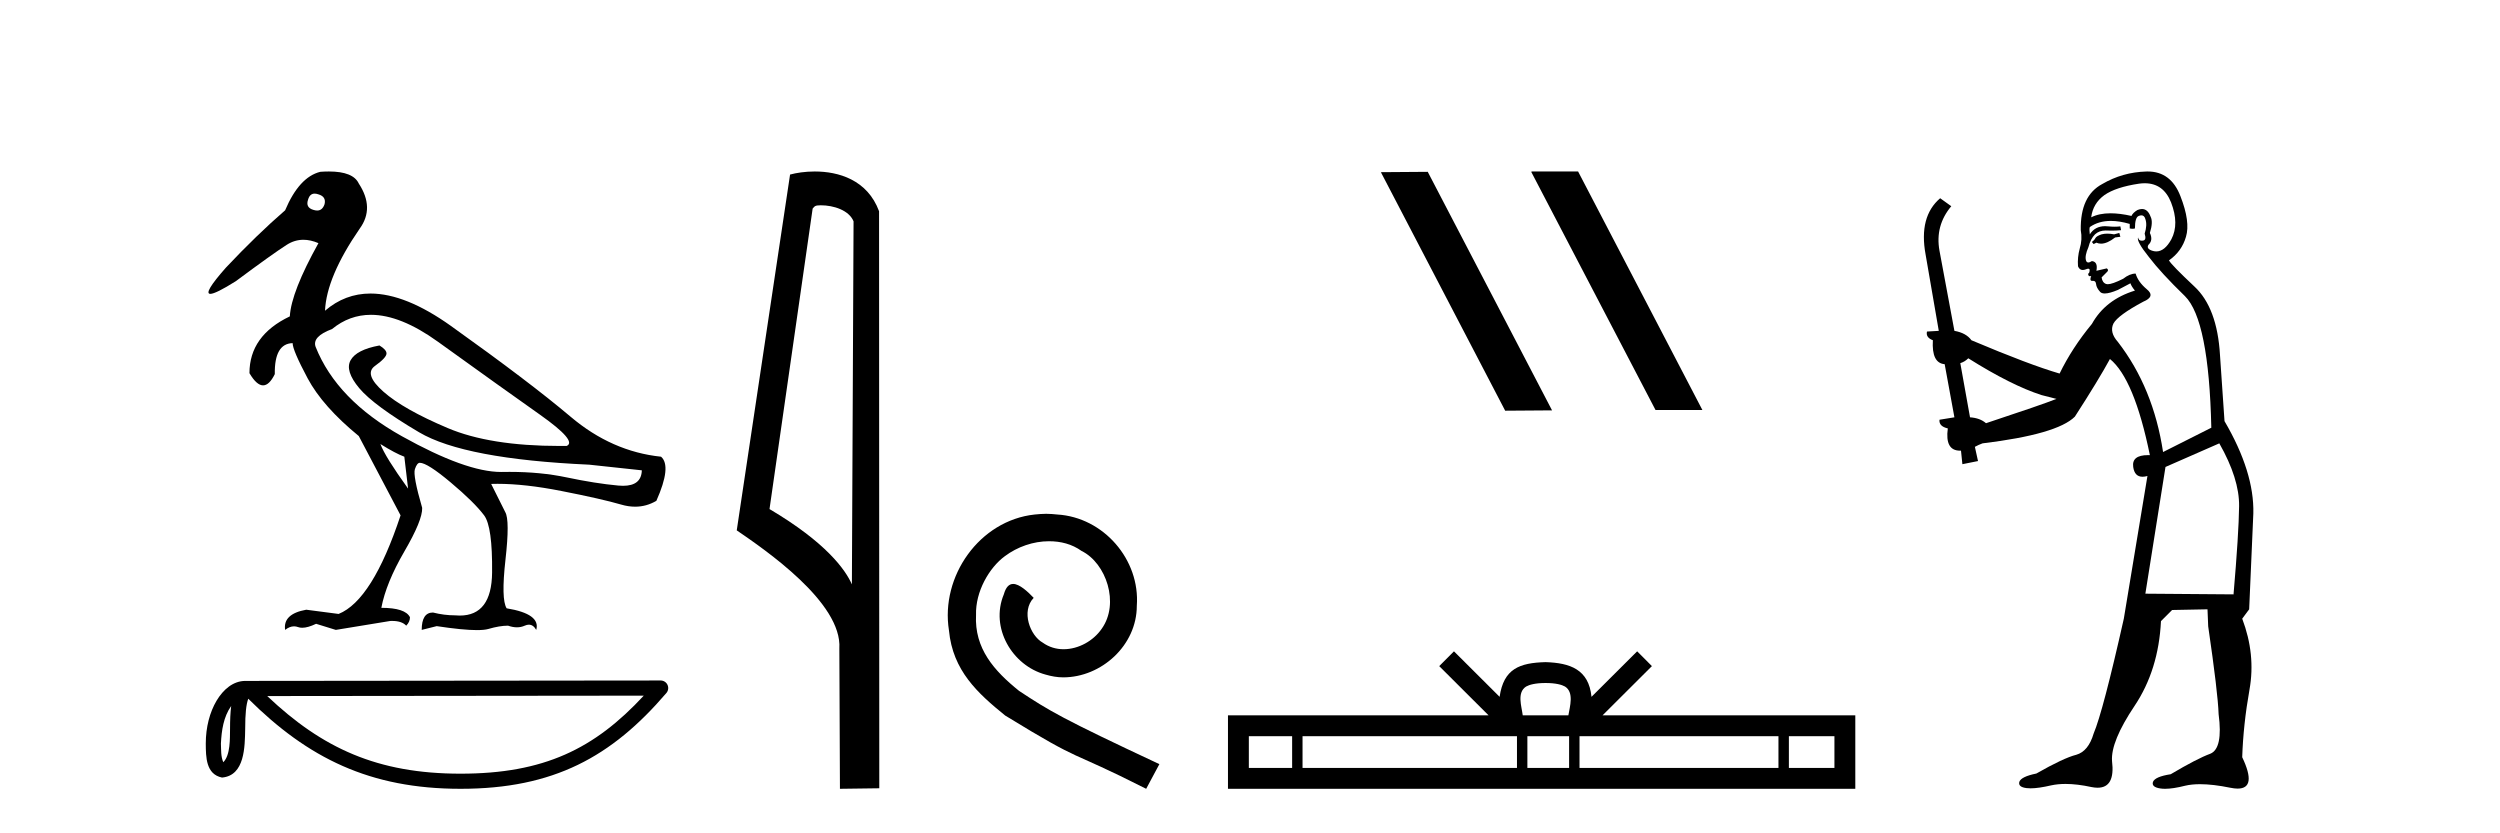
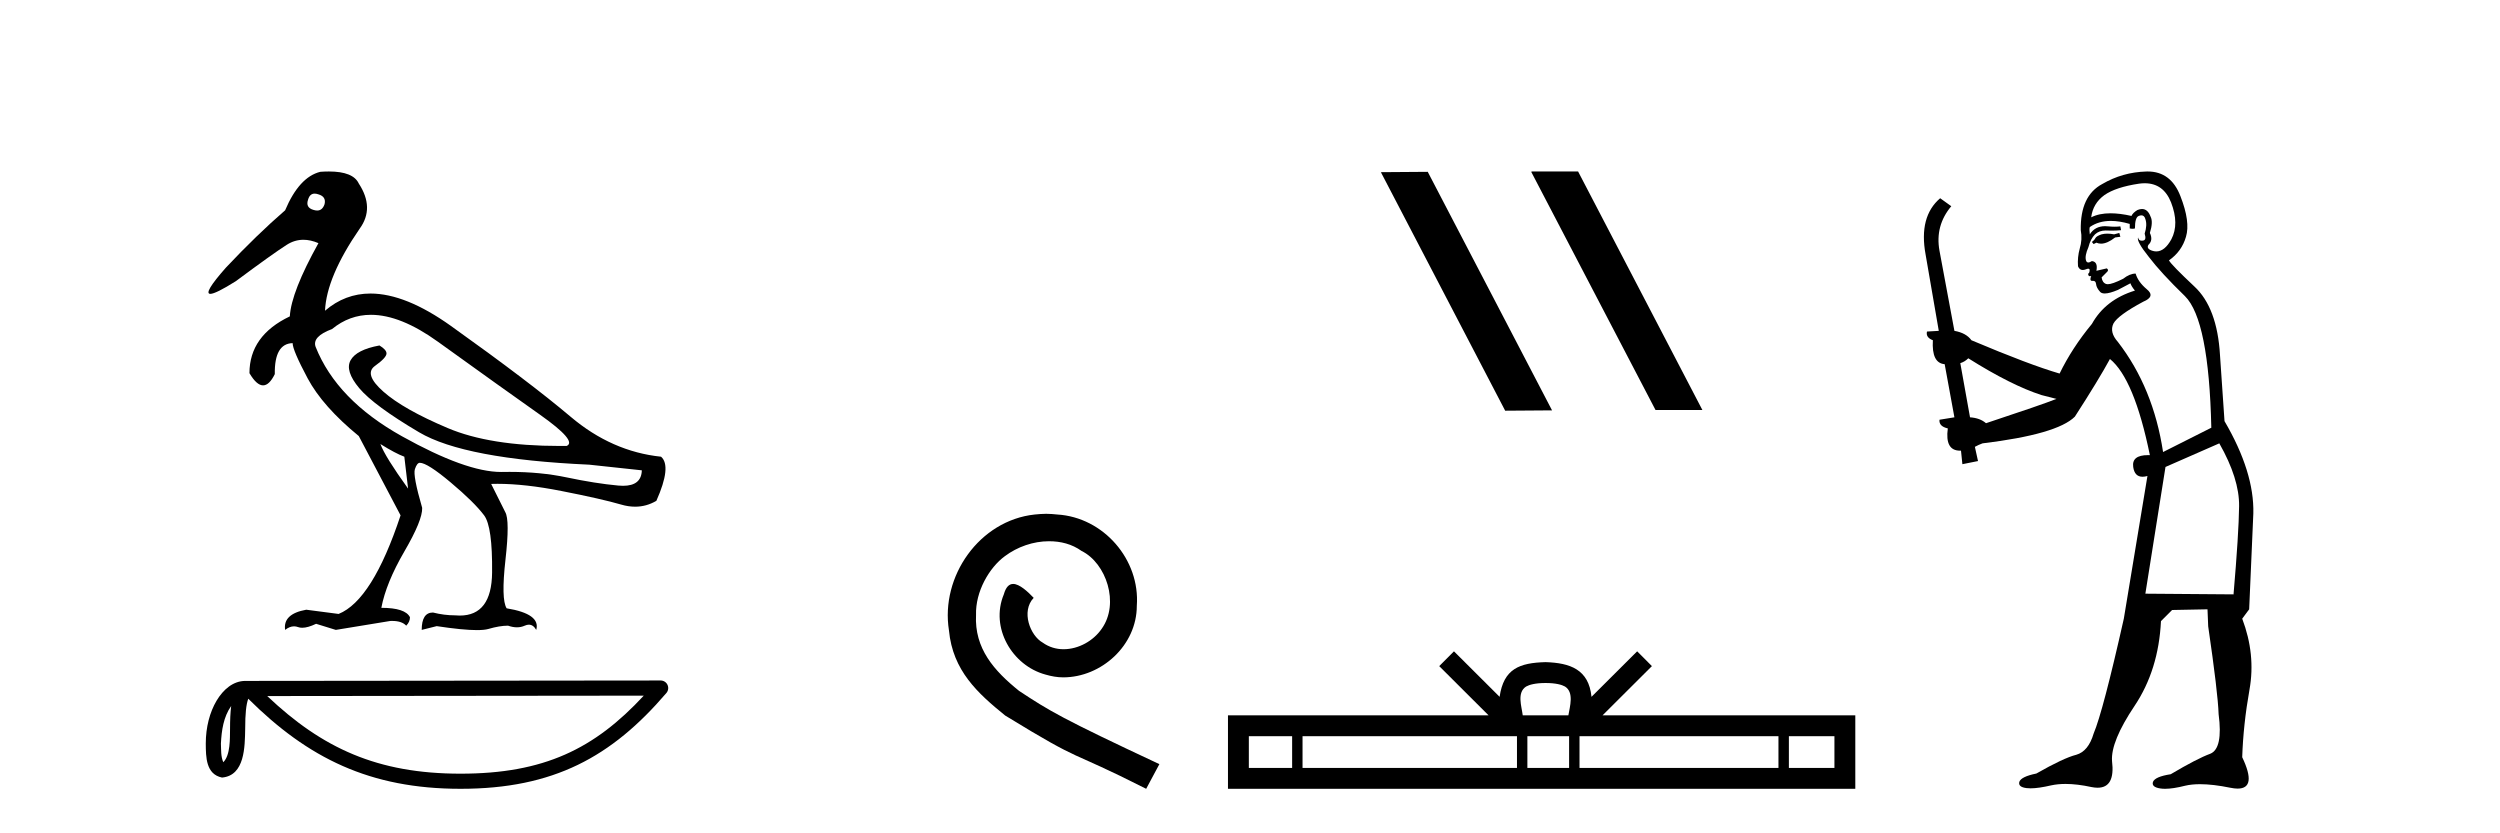
<svg xmlns="http://www.w3.org/2000/svg" width="123.0" height="41.0">
  <path d="M 15.481 9.526 C 15.537 9.526 15.599 9.538 15.667 9.562 C 15.929 9.639 16.029 9.8 15.968 10.047 C 15.898 10.254 15.777 10.358 15.604 10.358 C 15.546 10.358 15.483 10.347 15.413 10.324 C 15.152 10.247 15.067 10.077 15.159 9.816 C 15.216 9.622 15.324 9.526 15.481 9.526 ZM 18.251 15.489 C 19.221 15.489 20.319 15.93 21.544 16.812 C 23.661 18.337 25.335 19.533 26.567 20.403 C 27.798 21.273 28.237 21.785 27.883 21.939 C 27.766 21.94 27.651 21.941 27.537 21.941 C 25.25 21.941 23.415 21.648 22.029 21.061 C 20.574 20.446 19.52 19.849 18.866 19.272 C 18.211 18.694 18.073 18.271 18.45 18.002 C 18.827 17.732 19.016 17.528 19.016 17.39 C 19.016 17.267 18.9 17.136 18.669 16.997 C 17.915 17.136 17.442 17.378 17.249 17.725 C 17.057 18.071 17.199 18.529 17.676 19.099 C 18.154 19.668 19.135 20.392 20.621 21.269 C 22.106 22.147 24.896 22.678 28.991 22.862 L 31.578 23.14 C 31.564 23.647 31.256 23.901 30.655 23.901 C 30.582 23.901 30.505 23.898 30.423 23.89 C 29.669 23.821 28.818 23.686 27.871 23.486 C 27.022 23.307 26.09 23.217 25.074 23.217 C 24.957 23.217 24.839 23.218 24.719 23.22 C 24.697 23.221 24.675 23.221 24.653 23.221 C 23.502 23.221 21.877 22.636 19.778 21.465 C 17.638 20.272 16.222 18.806 15.529 17.066 C 15.406 16.728 15.675 16.435 16.337 16.189 C 16.907 15.722 17.545 15.489 18.251 15.489 ZM 18.715 21.846 C 19.208 22.154 19.601 22.362 19.893 22.47 L 20.078 24.04 C 19.324 22.993 18.869 22.262 18.715 21.846 ZM 16.183 8.437 C 16.05 8.437 15.909 8.442 15.76 8.453 C 15.067 8.623 14.49 9.254 14.028 10.347 C 13.104 11.147 12.134 12.086 11.118 13.164 C 10.355 14.027 10.099 14.458 10.349 14.458 C 10.522 14.458 10.941 14.25 11.603 13.834 C 12.804 12.941 13.639 12.344 14.109 12.044 C 14.367 11.879 14.64 11.797 14.928 11.797 C 15.164 11.797 15.411 11.852 15.667 11.963 C 14.775 13.564 14.305 14.765 14.259 15.566 C 12.935 16.197 12.273 17.128 12.273 18.36 C 12.508 18.76 12.732 18.96 12.943 18.96 C 13.147 18.96 13.339 18.775 13.52 18.406 C 13.504 17.405 13.797 16.897 14.397 16.882 C 14.397 17.113 14.644 17.69 15.136 18.614 C 15.629 19.537 16.468 20.484 17.653 21.454 L 19.708 25.356 C 18.785 28.143 17.769 29.759 16.66 30.206 L 15.067 29.998 C 14.297 30.136 13.951 30.467 14.028 30.991 C 14.176 30.874 14.322 30.816 14.467 30.816 C 14.533 30.816 14.598 30.828 14.663 30.852 C 14.724 30.875 14.793 30.886 14.869 30.886 C 15.053 30.886 15.28 30.821 15.552 30.691 L 16.522 30.991 L 19.2 30.552 C 19.231 30.551 19.261 30.55 19.291 30.55 C 19.613 30.55 19.844 30.628 19.986 30.783 C 20.109 30.66 20.17 30.521 20.17 30.367 C 20.016 30.059 19.547 29.905 18.762 29.905 C 18.916 29.09 19.293 28.166 19.893 27.134 C 20.494 26.103 20.786 25.387 20.771 24.987 C 20.463 23.925 20.343 23.29 20.413 23.082 C 20.482 22.874 20.563 22.77 20.655 22.77 C 20.901 22.77 21.41 23.093 22.179 23.74 C 22.949 24.387 23.495 24.925 23.819 25.356 C 24.096 25.726 24.227 26.665 24.211 28.174 C 24.197 29.582 23.666 30.286 22.619 30.286 C 22.545 30.286 22.467 30.282 22.387 30.275 C 22.033 30.275 21.671 30.229 21.302 30.136 C 20.932 30.136 20.748 30.421 20.748 30.991 L 21.486 30.806 C 22.347 30.936 23.006 31.001 23.463 31.001 C 23.709 31.001 23.897 30.982 24.027 30.945 C 24.396 30.837 24.719 30.783 24.996 30.783 C 25.15 30.837 25.296 30.864 25.432 30.864 C 25.569 30.864 25.697 30.837 25.816 30.783 C 25.889 30.75 25.957 30.734 26.02 30.734 C 26.165 30.734 26.286 30.819 26.382 30.991 C 26.536 30.467 26.051 30.113 24.927 29.929 C 24.742 29.636 24.723 28.839 24.869 27.539 C 25.016 26.238 25.012 25.456 24.858 25.195 L 24.165 23.809 C 24.267 23.806 24.371 23.804 24.477 23.804 C 25.379 23.804 26.426 23.921 27.617 24.156 C 28.949 24.417 29.93 24.641 30.561 24.825 C 30.798 24.895 31.027 24.929 31.249 24.929 C 31.618 24.929 31.966 24.833 32.293 24.641 C 32.801 23.501 32.878 22.778 32.524 22.47 C 30.908 22.301 29.426 21.646 28.079 20.507 C 26.732 19.368 24.769 17.879 22.191 16.039 C 20.699 14.974 19.378 14.442 18.228 14.442 C 17.392 14.442 16.646 14.724 15.991 15.288 C 16.037 14.18 16.606 12.833 17.699 11.247 C 18.192 10.57 18.177 9.831 17.653 9.031 C 17.469 8.635 16.978 8.437 16.183 8.437 Z" style="fill:#000000;stroke:none" />
  <path d="M 11.374 34.735 C 11.334 35.049 11.318 35.419 11.318 35.871 C 11.31 36.329 11.342 37.147 10.986 37.502 C 10.86 37.217 10.883 36.888 10.869 36.584 C 10.901 35.942 10.993 35.275 11.374 34.735 ZM 31.673 34.226 C 29.25 36.842 26.765 38.065 22.658 38.065 C 18.568 38.065 15.855 36.811 13.148 34.246 L 31.673 34.226 ZM 32.504 33.48 C 32.504 33.48 32.504 33.48 32.504 33.48 L 12.071 33.501 C 11.476 33.501 10.986 33.918 10.654 34.477 C 10.323 35.036 10.124 35.772 10.124 36.584 C 10.129 37.245 10.129 38.093 10.923 38.256 C 12.051 38.157 12.045 36.731 12.063 35.871 C 12.063 35.098 12.113 34.657 12.214 34.377 C 15.152 37.298 18.198 38.809 22.658 38.809 C 27.24 38.809 30.096 37.236 32.787 34.095 C 32.881 33.984 32.903 33.829 32.842 33.697 C 32.782 33.564 32.649 33.48 32.504 33.48 Z" style="fill:#000000;stroke:none" />
-   <path d="M 40.383 10.1 C 41.007 10.1 41.772 10.34 41.995 10.89 L 41.913 28.751 L 41.913 28.751 C 41.596 28.034 40.655 26.699 37.86 25.046 L 39.982 10.263 C 40.081 10.157 40.079 10.1 40.383 10.1 ZM 41.913 28.751 L 41.913 28.751 C 41.913 28.751 41.913 28.751 41.913 28.751 L 41.913 28.751 L 41.913 28.751 ZM 40.086 8.437 C 39.608 8.437 39.176 8.505 38.871 8.588 L 36.248 26.094 C 37.635 27.044 41.448 29.648 41.296 31.91 L 41.325 38.809 L 43.261 38.783 L 43.25 10.393 C 42.674 8.837 41.243 8.437 40.086 8.437 Z" style="fill:#000000;stroke:none" />
  <path d="M 51.472 25.279 C 51.284 25.279 51.096 25.297 50.908 25.314 C 48.192 25.604 46.262 28.354 46.689 31.019 C 46.877 33.001 48.107 34.111 49.456 35.205 C 53.471 37.665 52.343 36.759 56.392 38.809 L 57.041 37.596 C 52.224 35.341 51.643 34.983 50.139 33.992 C 48.909 33.001 47.936 31.908 48.021 30.251 C 47.987 29.106 48.67 27.927 49.439 27.364 C 50.054 26.902 50.84 26.629 51.609 26.629 C 52.189 26.629 52.736 26.766 53.214 27.107 C 54.427 27.705 55.094 29.687 54.205 30.934 C 53.795 31.532 53.061 31.942 52.326 31.942 C 51.967 31.942 51.609 31.839 51.301 31.617 C 50.686 31.276 50.225 30.08 50.857 29.414 C 50.567 29.106 50.157 28.73 49.849 28.73 C 49.644 28.73 49.49 28.884 49.388 29.243 C 48.704 30.883 49.798 32.745 51.438 33.189 C 51.728 33.274 52.019 33.326 52.309 33.326 C 54.188 33.326 55.931 31.754 55.931 29.807 C 56.101 27.534 54.291 25.45 52.019 25.314 C 51.848 25.297 51.66 25.279 51.472 25.279 Z" style="fill:#000000;stroke:none" />
  <path d="M 75.37 8.437 L 75.336 8.454 L 81.452 20.173 L 83.758 20.173 L 77.642 8.437 ZM 70.245 8.454 L 67.939 8.471 L 74.055 20.207 L 76.361 20.19 L 70.245 8.454 Z" style="fill:#000000;stroke:none" />
  <path d="M 76.042 33.604 C 76.542 33.604 76.843 33.689 76.999 33.778 C 77.453 34.068 77.237 34.761 77.164 35.195 L 74.919 35.195 C 74.865 34.752 74.62 34.076 75.084 33.778 C 75.24 33.689 75.541 33.604 76.042 33.604 ZM 63.573 36.222 L 63.573 37.782 L 61.443 37.782 L 61.443 36.222 ZM 74.635 36.222 L 74.635 37.782 L 64.085 37.782 L 64.085 36.222 ZM 77.2 36.222 L 77.2 37.782 L 75.147 37.782 L 75.147 36.222 ZM 87.5 36.222 L 87.5 37.782 L 77.712 37.782 L 77.712 36.222 ZM 90.254 36.222 L 90.254 37.782 L 88.013 37.782 L 88.013 36.222 ZM 71.535 32.045 L 70.81 32.773 L 73.238 35.195 L 60.416 35.195 L 60.416 38.809 L 91.281 38.809 L 91.281 35.195 L 78.845 35.195 L 81.274 32.773 L 80.548 32.045 L 78.302 34.284 C 78.168 32.927 77.238 32.615 76.042 32.577 C 74.764 32.611 73.979 32.9 73.781 34.284 L 71.535 32.045 Z" style="fill:#000000;stroke:none" />
  <path d="M 104.27 11.461 L 104.014 11.53 Q 103.835 11.495 103.681 11.495 Q 103.527 11.495 103.399 11.53 Q 103.143 11.615 103.092 11.717 Q 103.041 11.82 102.921 11.905 L 103.006 12.008 L 103.143 11.94 Q 103.25 11.988 103.372 11.988 Q 103.675 11.988 104.065 11.683 L 104.322 11.649 L 104.27 11.461 ZM 105.519 9.016 Q 106.442 9.016 106.816 9.958 Q 107.226 11.017 106.833 11.769 Q 106.505 12.37 106.089 12.37 Q 105.985 12.37 105.876 12.332 Q 105.586 12.23 105.705 12.042 Q 105.944 11.82 105.774 11.461 Q 105.944 10.915 105.808 10.658 Q 105.67 10.283 105.386 10.283 Q 105.282 10.283 105.159 10.334 Q 104.937 10.47 104.868 10.624 Q 104.295 10.494 103.838 10.494 Q 103.274 10.494 102.887 10.693 Q 102.972 10.009 103.536 9.599 Q 104.1 9.206 105.244 9.036 Q 105.387 9.016 105.519 9.016 ZM 96.84 17.628 Q 98.958 18.96 100.444 19.438 L 101.179 19.626 Q 100.444 19.917 97.711 20.822 Q 97.421 20.566 96.925 20.532 L 96.447 17.867 Q 96.669 17.799 96.84 17.628 ZM 105.358 10.595 Q 105.503 10.595 105.552 10.778 Q 105.654 11.068 105.517 11.495 Q 105.62 11.82 105.432 11.837 Q 105.4 11.842 105.373 11.842 Q 105.222 11.842 105.193 11.683 L 105.193 11.683 Q 105.107 11.871 105.722 12.64 Q 106.32 13.426 107.499 14.57 Q 108.678 15.732 108.797 21.044 L 106.423 22.24 Q 105.944 19.08 104.202 16.825 Q 103.775 16.347 103.98 15.92 Q 104.202 15.51 105.449 14.843 Q 106.064 14.587 105.62 14.228 Q 105.193 13.87 105.073 13.46 Q 104.783 13.46 104.458 13.716 Q 103.922 13.984 103.701 13.984 Q 103.654 13.984 103.621 13.972 Q 103.433 13.904 103.399 13.648 L 103.655 13.391 Q 103.775 13.289 103.655 13.204 L 103.143 13.323 Q 103.228 12.879 102.921 12.845 Q 102.813 12.914 102.744 12.914 Q 102.659 12.914 102.631 12.811 Q 102.562 12.589 102.75 12.162 Q 102.853 11.752 103.075 11.53 Q 103.28 11.34 103.601 11.34 Q 103.628 11.34 103.655 11.342 Q 103.775 11.347 103.893 11.347 Q 104.128 11.347 104.356 11.325 L 104.322 11.137 Q 104.194 11.154 104.044 11.154 Q 103.895 11.154 103.724 11.137 Q 103.644 11.128 103.571 11.128 Q 103.071 11.128 102.818 11.53 Q 102.784 11.273 102.818 11.171 Q 103.251 10.869 103.854 10.869 Q 104.276 10.869 104.783 11.017 L 104.783 11.239 Q 104.86 11.256 104.924 11.256 Q 104.988 11.256 105.039 11.239 Q 105.039 10.693 105.227 10.624 Q 105.3 10.595 105.358 10.595 ZM 109.19 21.813 Q 110.181 23.555 110.164 24.905 Q 110.147 26.254 109.89 29.243 L 105.552 29.209 L 106.542 22.974 L 109.19 21.813 ZM 105.666 8.437 Q 105.635 8.437 105.603 8.438 Q 104.424 8.472 103.433 9.053 Q 102.34 9.633 102.374 11.325 Q 102.46 11.786 102.323 12.23 Q 102.204 12.657 102.238 13.101 Q 102.311 13.284 102.471 13.284 Q 102.535 13.284 102.613 13.255 Q 102.693 13.22 102.741 13.22 Q 102.857 13.22 102.784 13.426 Q 102.716 13.46 102.75 13.545 Q 102.773 13.591 102.826 13.591 Q 102.853 13.591 102.887 13.579 L 102.887 13.579 Q 102.791 13.82 102.935 13.82 Q 102.944 13.82 102.955 13.819 Q 102.969 13.817 102.982 13.817 Q 103.11 13.817 103.126 13.972 Q 103.143 14.16 103.331 14.365 Q 103.405 14.439 103.555 14.439 Q 103.787 14.439 104.202 14.263 L 104.817 13.938 Q 104.868 14.092 105.039 14.297 Q 103.587 14.741 102.921 15.937 Q 101.947 17.115 101.332 18.379 Q 99.863 17.952 96.994 16.74 Q 96.737 16.381 96.157 16.278 L 95.422 12.332 Q 95.2 11.102 96.003 10.146 L 95.456 9.753 Q 94.397 10.658 94.739 12.52 L 95.388 16.278 L 94.807 16.312 Q 94.739 16.603 95.097 16.74 Q 95.029 17.867 95.678 17.918 L 96.157 20.532 Q 95.781 20.6 95.422 20.651 Q 95.388 20.976 95.832 21.078 Q 95.683 22.173 96.435 22.173 Q 96.457 22.173 96.481 22.172 L 96.549 22.838 L 97.318 22.684 L 97.164 21.984 Q 97.352 21.881 97.54 21.813 Q 101.213 21.369 102.084 20.498 Q 103.263 18.67 103.809 17.662 Q 105.005 18.636 105.774 22.394 Q 105.726 22.392 105.681 22.392 Q 104.873 22.392 104.954 22.974 Q 105.021 23.456 105.412 23.456 Q 105.52 23.456 105.654 23.419 L 105.654 23.419 L 104.492 30.439 Q 103.468 35 103.006 36.093 Q 102.75 36.964 102.152 37.135 Q 101.537 37.289 100.188 38.058 Q 99.436 38.211 99.351 38.468 Q 99.283 38.724 99.71 38.775 Q 99.797 38.786 99.903 38.786 Q 100.292 38.786 100.922 38.639 Q 101.244 38.57 101.625 38.57 Q 102.197 38.57 102.904 38.724 Q 103.066 38.756 103.203 38.756 Q 104.074 38.756 103.912 37.443 Q 103.843 36.486 105.022 34.727 Q 106.201 32.967 106.32 30.559 L 106.867 30.012 L 108.609 29.978 L 108.643 30.815 Q 109.122 34.095 109.156 35.137 Q 109.378 36.828 108.746 37.084 Q 108.097 37.323 106.799 38.092 Q 106.03 38.211 105.927 38.468 Q 105.842 38.724 106.286 38.792 Q 106.393 38.809 106.523 38.809 Q 106.914 38.809 107.516 38.656 Q 107.831 38.582 108.242 38.582 Q 108.876 38.582 109.737 38.758 Q 109.937 38.799 110.092 38.799 Q 111.053 38.799 110.317 37.255 Q 110.369 35.649 110.676 33.924 Q 110.984 32.199 110.317 30.439 L 110.659 29.978 L 110.864 25.263 Q 110.915 23.231 109.446 20.72 Q 109.378 19.797 109.224 17.474 Q 109.088 15.134 107.96 14.092 Q 106.833 13.033 106.713 12.811 Q 107.345 12.367 107.55 11.649 Q 107.772 10.915 107.277 9.651 Q 106.811 8.437 105.666 8.437 Z" style="fill:#000000;stroke:none" />
</svg>